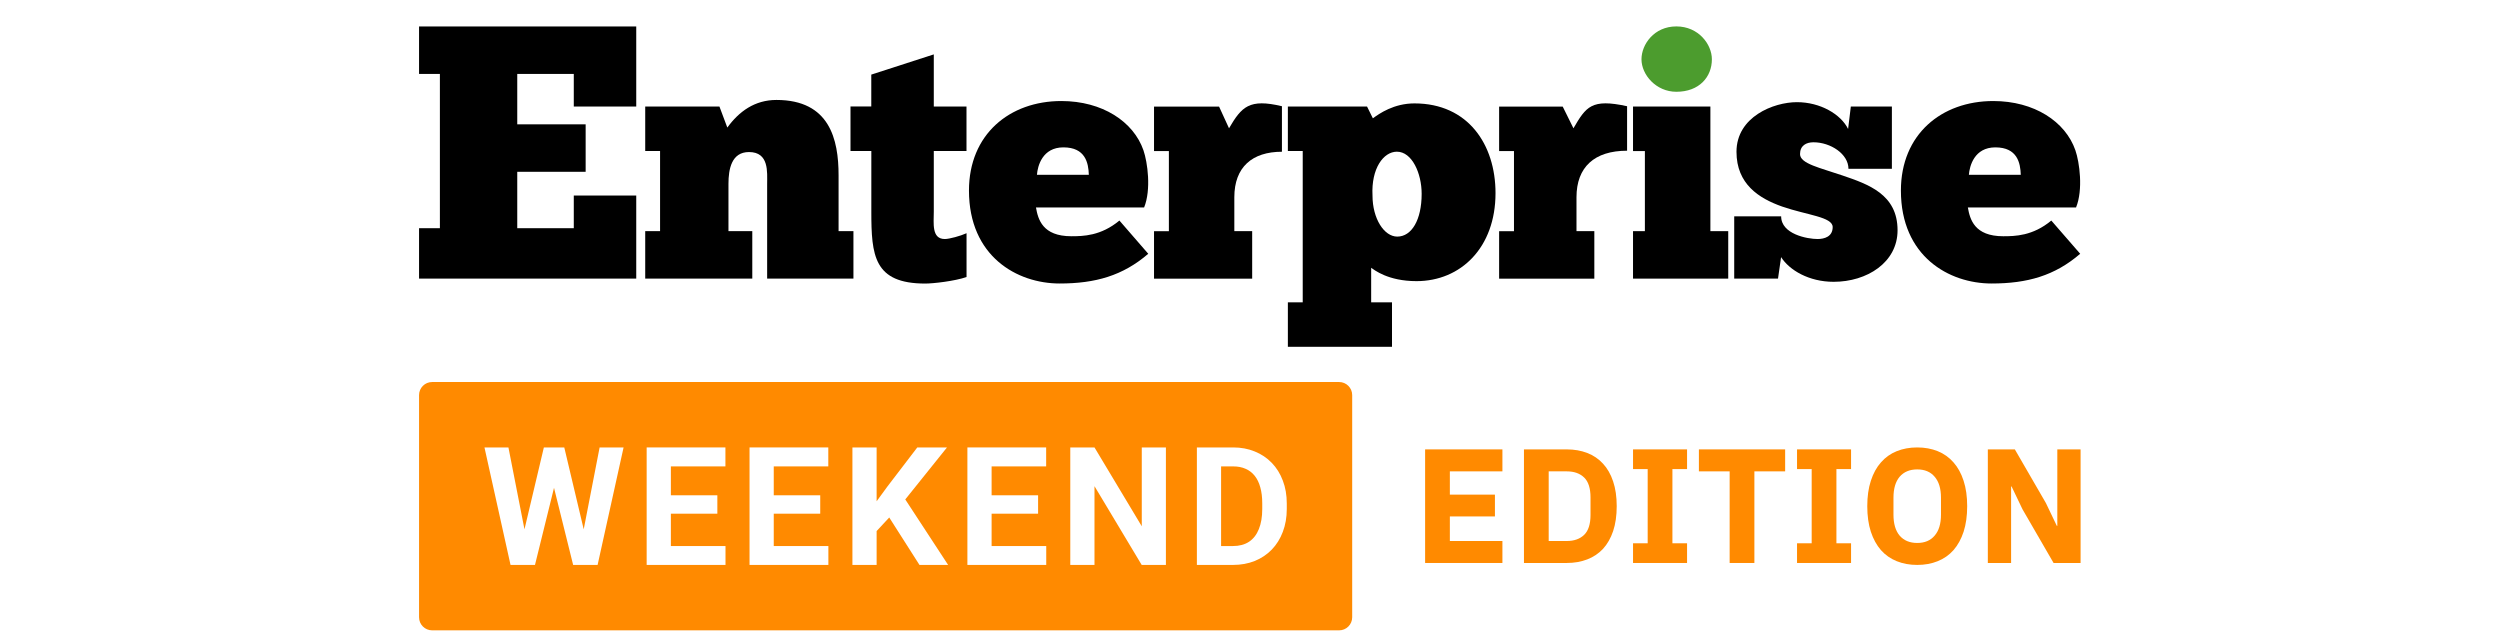
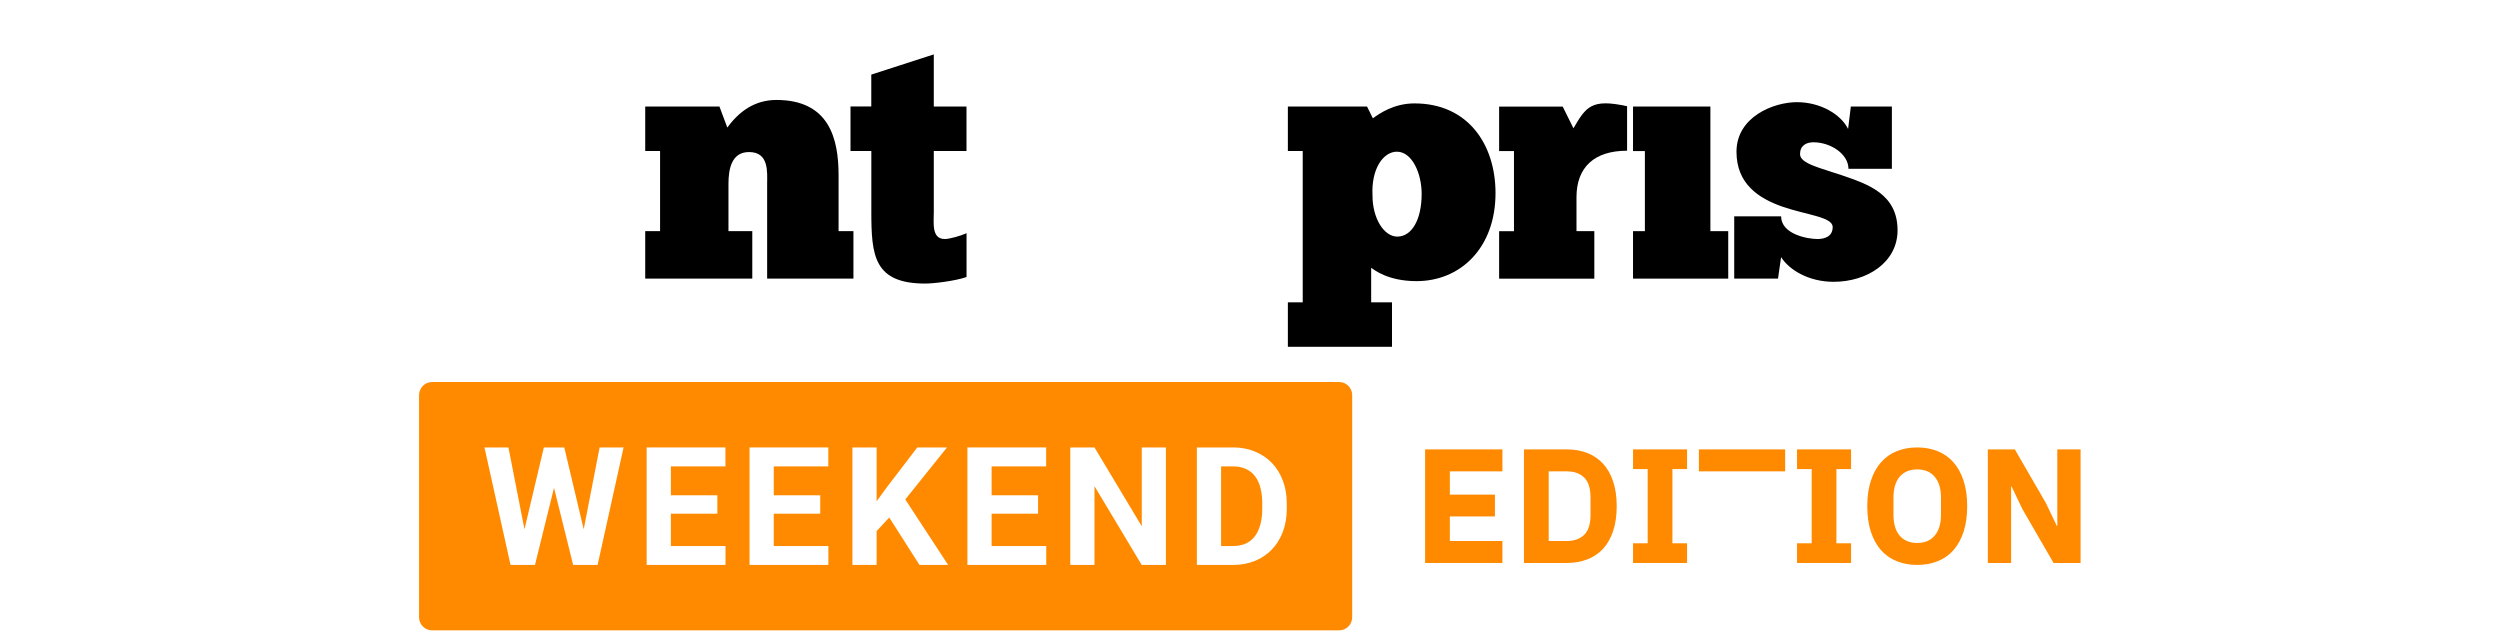
<svg xmlns="http://www.w3.org/2000/svg" width="1136" height="291" viewBox="0 0 1136 291" fill="none">
  <rect width="1136" height="291" fill="white" />
  <g clip-path="url(#clip0_4088_192261)">
-     <path d="M190.418 12.023V33.594H199.886V103.702H190.418V126.604H289.109V88.863H260.728V103.702H235.041V78.066H266.118V56.496H235.041V33.594H260.728V48.41H289.109V12.023H190.418Z" fill="black" />
    <path d="M341.841 126.604V105.034H331.014V83.557C331.014 76.85 332.396 69.091 340.341 69.091C349.551 69.091 348.59 78.276 348.59 83.557V126.604H387.8V105.034H381.05V79.654C381.05 63.319 376.996 45.418 352.809 45.418C342.966 45.418 335.794 50.653 330.497 57.967L326.912 48.409H293.188V68.624H299.936V105.034H293.188V126.604H341.865H341.841Z" fill="black" />
    <path d="M386.465 48.411V68.626H395.933V96.156C395.933 116.09 397.035 128.85 420.448 128.85C424.034 128.85 433.783 127.751 439.197 125.882V105.971C436.502 107.209 431.369 108.612 429.33 108.612C423.237 108.612 424.315 101.437 424.315 96.156V68.626H439.174V48.411H424.315V24.715L395.91 33.899V48.388H386.441L386.465 48.411Z" fill="black" />
-     <path d="M519.889 94.26C523.17 86.174 521.46 73.741 519.585 68.296C515.061 55.233 500.859 45.908 482.274 45.908C458.72 45.908 440.299 61.075 440.299 86.595C440.299 116.485 462.142 128.824 481.5 128.824C497.742 128.824 510.21 125.272 521.764 115.316L508.663 100.219C500.226 107.23 492.117 107.347 486.82 107.347C473.719 107.347 471.68 99.658 470.743 94.26H519.913H519.889ZM494.625 79.42H471.188C471.493 75.377 473.696 66.964 483.211 66.964C493.195 66.964 494.601 74.022 494.765 79.42" fill="black" />
-     <path d="M568.988 126.604V105.034H560.879V89.634C560.879 75.939 568.988 68.951 582.511 68.951V48.27C567.653 44.717 564.207 48.48 558.465 58.295L553.942 48.433H524.389V68.648H531.138V105.057H524.389V126.628H569.012L568.988 126.604Z" fill="black" />
    <path d="M679.563 87.764C679.563 65.657 667.071 46.984 642.72 46.984C633.369 46.984 626.807 51.588 623.83 53.762L621.182 48.41H585.207V68.625H591.957V137.378H585.207V157.593H632.525V137.378H623.057V121.674C624.416 122.608 630.697 127.75 643.658 127.75C663.79 127.75 679.563 112.489 679.563 87.764ZM646.001 88.068C646.001 99.893 641.478 107.512 634.916 107.512C628.986 107.512 623.666 99.426 623.666 88.839C623.034 76.547 628.658 68.928 634.752 68.928C641.619 68.928 646.001 78.744 646.001 88.068Z" fill="black" />
-     <path d="M745.889 26.933C745.889 33.944 752.498 41.703 761.732 41.703C772.138 41.703 777.88 34.972 777.88 26.933C777.88 20.203 771.856 12 761.732 12C751.607 12 745.889 20.203 745.889 26.933Z" fill="#4C9C2E" />
    <path d="M785.309 126.605V105.035H777.2V48.41H742.045V68.648H747.435V105.035H742.045V126.605H785.309Z" fill="black" />
    <path d="M788.004 126.605H807.925L809.331 116.836C813.081 122.749 821.963 128.054 833.213 128.054C848.353 128.054 862.251 119.267 862.251 104.637C862.251 88.302 848.986 83.745 837.127 79.702C827.143 76.267 817.932 74.397 817.932 70.027C817.932 66.148 820.745 64.652 824.026 64.652C831.83 64.652 839.939 69.98 839.939 76.711H859.673V48.41H841.017L839.775 58.599C836.494 51.916 827.143 46.424 816.526 46.424C805.909 46.424 789.059 53.084 789.059 68.975C789.059 83.605 799.207 90.125 809.823 93.864C821.073 97.767 832.768 98.538 832.768 103.188C832.768 107.535 829.018 108.61 825.901 108.61C821.214 108.61 809.355 106.39 809.355 98.304H788.027V126.605H788.004Z" fill="black" />
-     <path d="M943.362 94.262C946.643 86.176 944.932 73.743 943.057 68.298C938.534 55.235 924.332 45.91 905.747 45.91C882.17 45.91 863.771 61.077 863.771 86.597C863.771 116.486 885.615 128.825 904.974 128.825C921.215 128.825 933.683 125.273 945.237 115.318L932.112 100.221C923.699 107.232 915.567 107.349 910.271 107.349C897.17 107.349 895.13 99.66 894.193 94.262H943.362ZM917.794 79.422H894.661C894.965 75.379 897.17 66.966 906.685 66.966C916.669 66.966 918.075 74.024 918.239 79.422" fill="black" />
    <path d="M724.465 126.604V105.034H716.356V89.634C716.356 75.939 724.465 68.484 739.347 68.484V48.27C723.129 44.717 720.715 48.48 714.973 58.295L710.098 48.433H681.201V68.648H687.951V105.057H681.201V126.627H724.465V126.604Z" fill="black" />
    <path d="M608.49 173.592H196.363C193.08 173.592 190.418 176.253 190.418 179.537V280.484C190.418 283.767 193.08 286.429 196.363 286.429H608.49C611.773 286.429 614.435 283.767 614.435 280.484V179.537C614.435 176.253 611.773 173.592 608.49 173.592Z" fill="#FF8A00" />
    <path d="M236.495 248.234L247.129 203.314H253.069L254.426 210.795L243.095 256.704H236.715L236.495 248.234ZM231.031 203.314L239.832 248.234L239.098 256.704H231.985L220.141 203.314H231.031ZM263.776 248.051L272.467 203.314H283.357L271.55 256.704H264.436L263.776 248.051ZM256.406 203.314L267.113 248.417L266.82 256.704H260.439L249.036 210.758L250.502 203.314H256.406Z" fill="white" />
    <path d="M329.667 248.124V256.704H301.249V248.124H329.667ZM304.843 203.314V256.704H293.842V203.314H304.843ZM325.964 225.059V233.42H301.249V225.059H325.964ZM329.631 203.314V211.932H301.249V203.314H329.631Z" fill="white" />
    <path d="M376.416 248.124V256.704H347.997V248.124H376.416ZM351.591 203.314V256.704H340.59V203.314H351.591ZM372.712 225.059V233.42H347.997V225.059H372.712ZM376.379 203.314V211.932H347.997V203.314H376.379Z" fill="white" />
    <path d="M398.339 203.314V256.704H387.338V203.314H398.339ZM430.314 203.314L409.156 229.679L396.946 242.807L394.965 232.393L403.216 221.099L416.82 203.314H430.314ZM417.81 256.704L402.079 232.026L410.22 225.206L430.827 256.704H417.81Z" fill="white" />
    <path d="M475.411 248.124V256.704H446.993V248.124H475.411ZM450.586 203.314V256.704H439.586V203.314H450.586ZM471.708 225.059V233.42H446.993V225.059H471.708ZM475.374 203.314V211.932H446.993V203.314H475.374Z" fill="white" />
    <path d="M529.786 203.314V256.704H518.786L497.335 220.916V256.704H486.334V203.314H497.335L518.822 239.14V203.314H529.786Z" fill="white" />
    <path d="M560.254 256.704H548.63L548.703 248.124H560.254C563.138 248.124 565.57 247.476 567.551 246.18C569.531 244.86 571.022 242.941 572.024 240.423C573.051 237.906 573.564 234.862 573.564 231.293V228.689C573.564 225.951 573.271 223.543 572.684 221.466C572.122 219.388 571.279 217.64 570.154 216.222C569.03 214.804 567.648 213.741 566.011 213.032C564.373 212.298 562.49 211.932 560.364 211.932H548.41V203.314H560.364C563.933 203.314 567.196 203.926 570.154 205.148C573.136 206.346 575.715 208.069 577.891 210.318C580.067 212.567 581.741 215.256 582.915 218.385C584.113 221.49 584.712 224.949 584.712 228.763V231.293C584.712 235.082 584.113 238.541 582.915 241.67C581.741 244.799 580.067 247.488 577.891 249.737C575.74 251.962 573.161 253.685 570.154 254.908C567.172 256.106 563.872 256.704 560.254 256.704ZM554.863 203.314V256.704H543.863V203.314H554.863Z" fill="white" />
    <path d="M647.574 255.816V204.203H682.697V214.185H658.814V224.759H679.296V234.668H658.814V245.833H682.697V255.816H647.574Z" fill="#FF8A00" />
    <path d="M692.488 204.203H711.935C715.336 204.203 718.442 204.745 721.252 205.83C724.062 206.914 726.453 208.541 728.424 210.71C730.396 212.83 731.924 215.516 733.009 218.77C734.093 221.974 734.636 225.721 734.636 230.009C734.636 234.298 734.093 238.069 733.009 241.323C731.924 244.527 730.396 247.214 728.424 249.383C726.453 251.503 724.062 253.105 721.252 254.189C718.442 255.274 715.336 255.816 711.935 255.816H692.488V204.203ZM711.935 245.833C715.287 245.833 717.924 244.897 719.847 243.024C721.77 241.15 722.731 238.143 722.731 234.002V226.016C722.731 221.876 721.77 218.869 719.847 216.995C717.924 215.122 715.287 214.185 711.935 214.185H703.727V245.833H711.935Z" fill="#FF8A00" />
    <path d="M742.051 255.816V246.869H748.706V213.15H742.051V204.203H766.6V213.15H759.945V246.869H766.6V255.816H742.051Z" fill="#FF8A00" />
-     <path d="M797.193 214.185V255.816H785.953V214.185H771.979V204.203H811.169V214.185H797.193Z" fill="#FF8A00" />
+     <path d="M797.193 214.185V255.816V214.185H771.979V204.203H811.169V214.185H797.193Z" fill="#FF8A00" />
    <path d="M816.572 255.816V246.869H823.227V213.15H816.572V204.203H841.121V213.15H834.466V246.869H841.121V255.816H816.572Z" fill="#FF8A00" />
    <path d="M871.188 256.703C867.787 256.703 864.681 256.136 861.871 255.003C859.061 253.869 856.671 252.193 854.699 249.974C852.727 247.707 851.199 244.921 850.114 241.619C849.03 238.267 848.488 234.397 848.488 230.009C848.488 225.622 849.03 221.777 850.114 218.474C851.199 215.122 852.727 212.337 854.699 210.119C856.671 207.851 859.061 206.15 861.871 205.016C864.681 203.883 867.787 203.316 871.188 203.316C874.59 203.316 877.695 203.883 880.505 205.016C883.315 206.15 885.706 207.851 887.678 210.119C889.649 212.337 891.178 215.122 892.262 218.474C893.347 221.777 893.889 225.622 893.889 230.009C893.889 234.397 893.347 238.267 892.262 241.619C891.178 244.921 889.649 247.707 887.678 249.974C885.706 252.193 883.315 253.869 880.505 255.003C877.695 256.136 874.59 256.703 871.188 256.703ZM871.188 246.721C874.59 246.721 877.227 245.612 879.1 243.393C881.023 241.175 881.984 237.995 881.984 233.855V226.164C881.984 222.023 881.023 218.844 879.1 216.626C877.227 214.407 874.59 213.298 871.188 213.298C867.787 213.298 865.125 214.407 863.202 216.626C861.329 218.844 860.392 222.023 860.392 226.164V233.855C860.392 237.995 861.329 241.175 863.202 243.393C865.125 245.612 867.787 246.721 871.188 246.721Z" fill="#FF8A00" />
    <path d="M919.021 231.414L914.066 221.062H913.845V255.816H903.271V204.203H915.545L929.669 228.605L934.623 238.957H934.845V204.203H945.419V255.816H933.144L919.021 231.414Z" fill="#FF8A00" />
  </g>
  <defs>
    <clipPath id="clip0_4088_192261">
      <rect width="756" height="275" fill="white" transform="translate(190 12)" />
    </clipPath>
  </defs>
</svg>